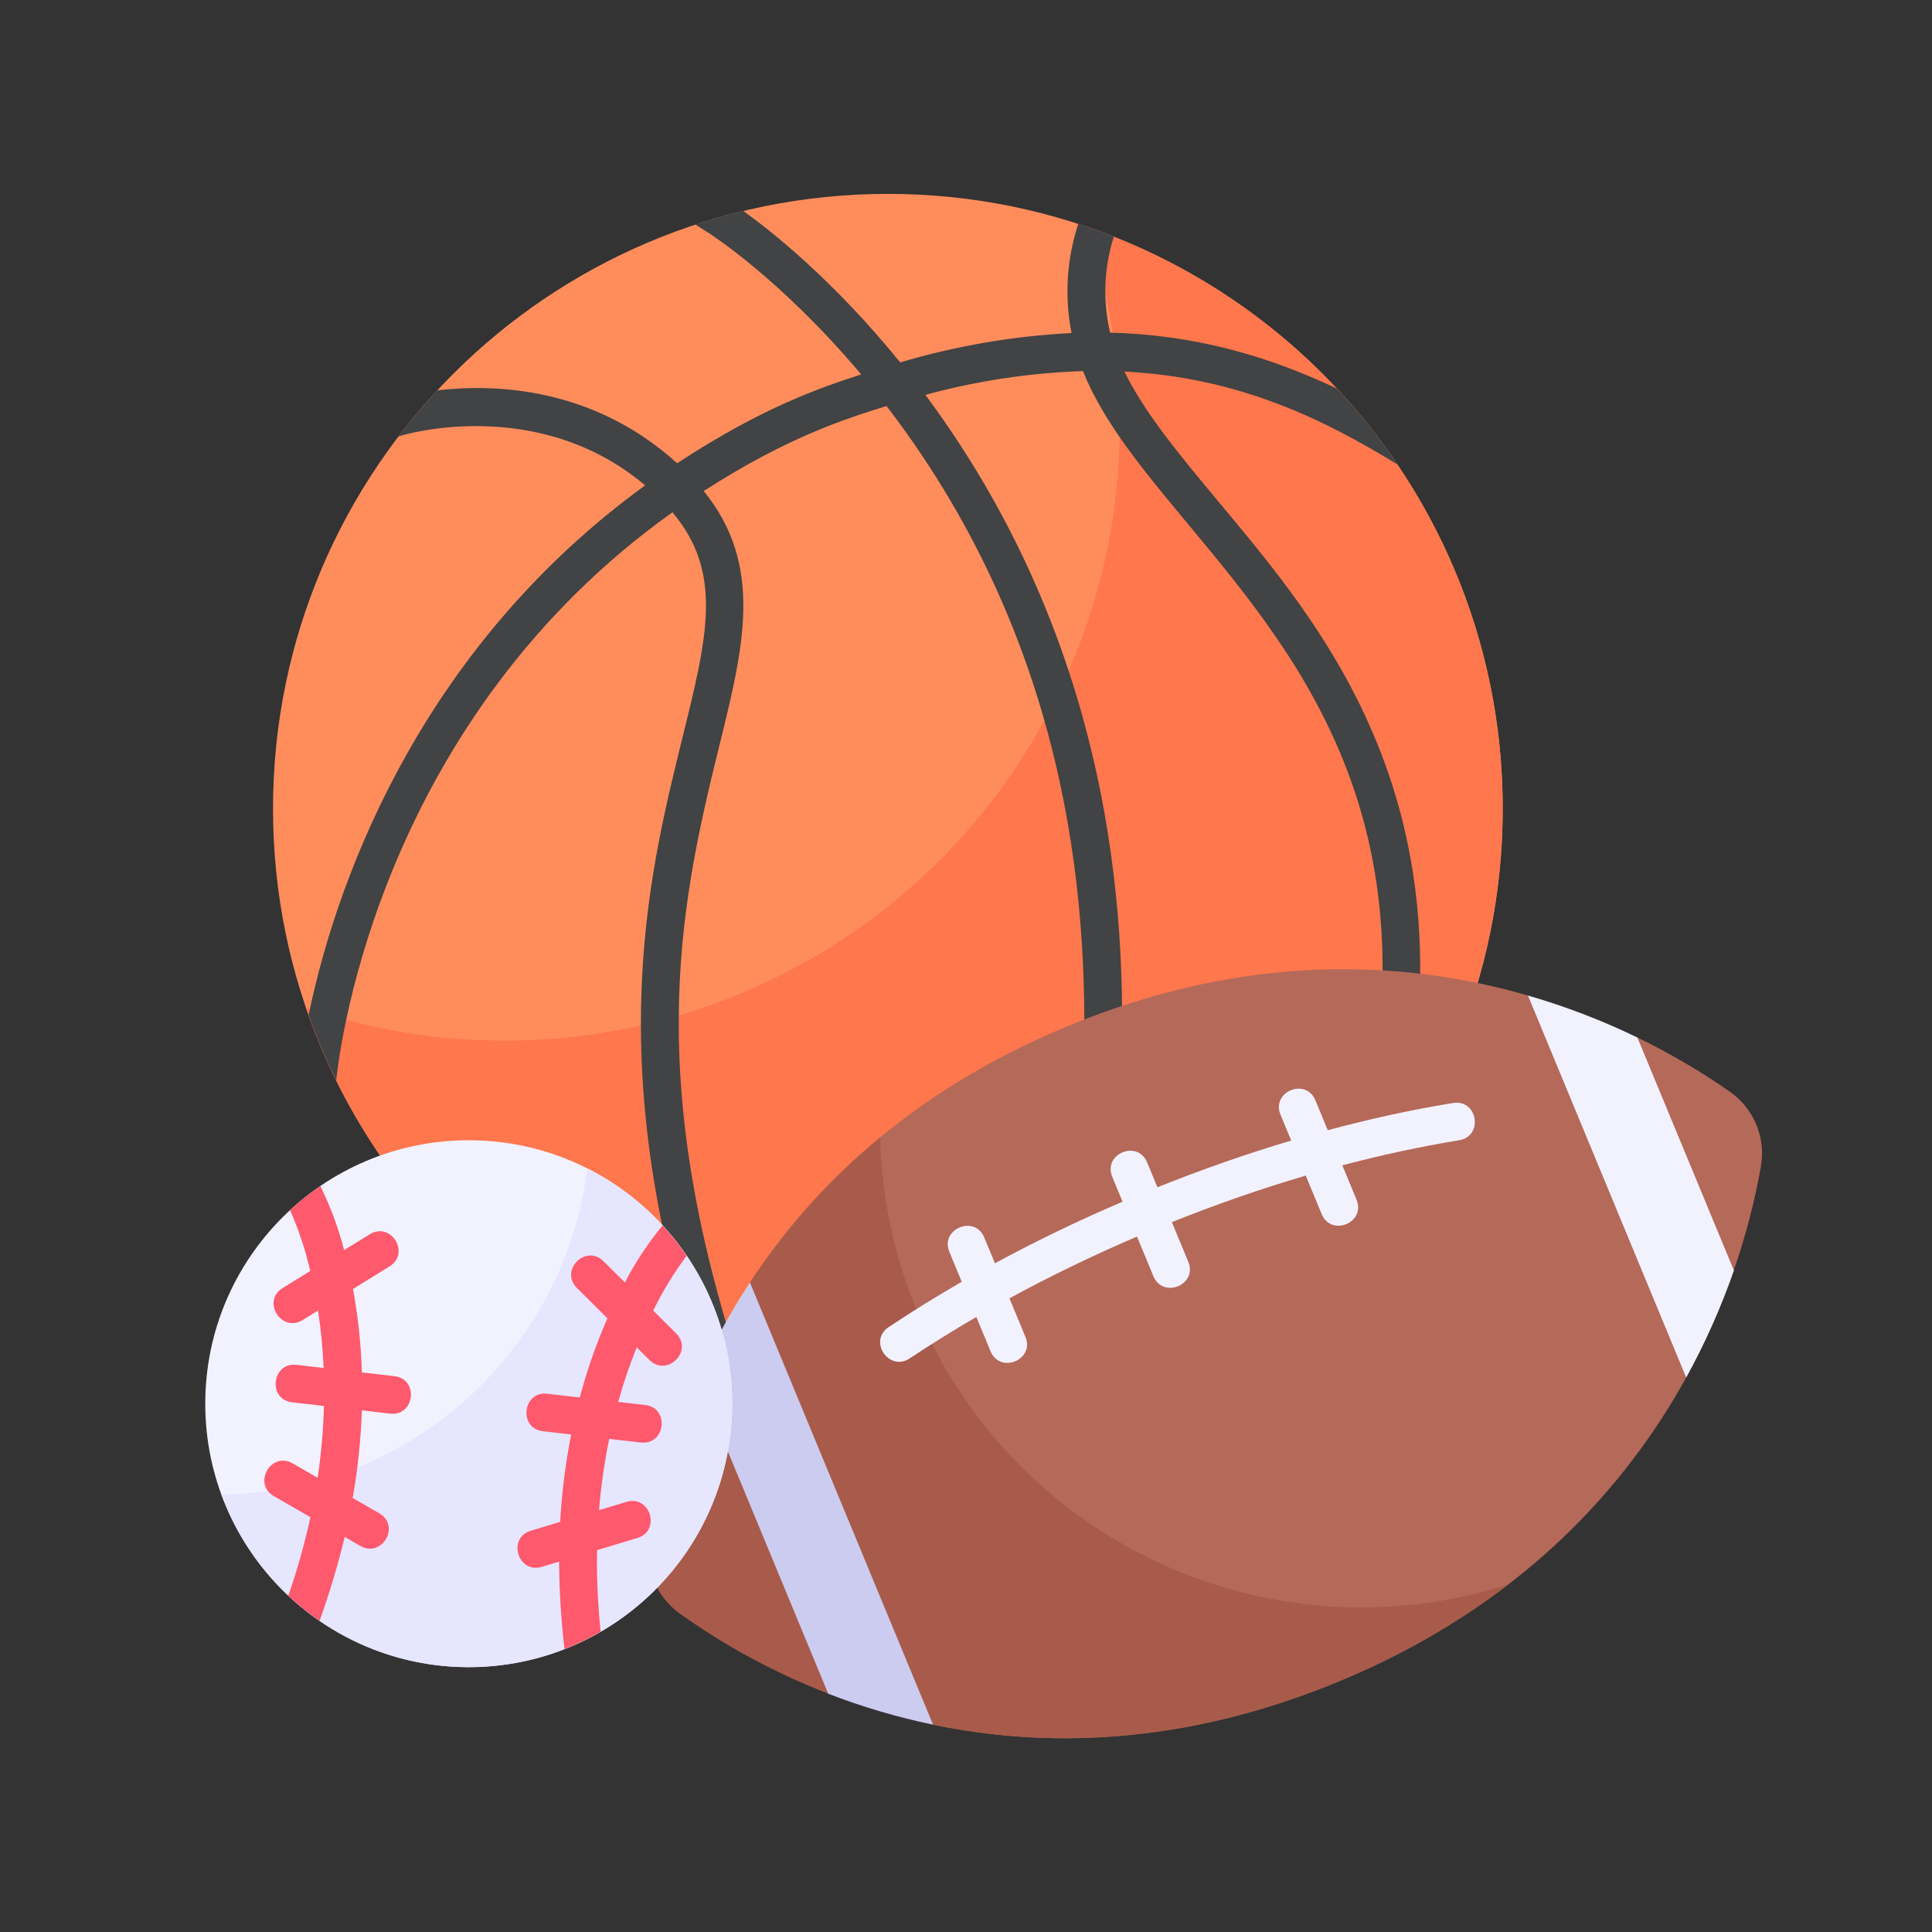
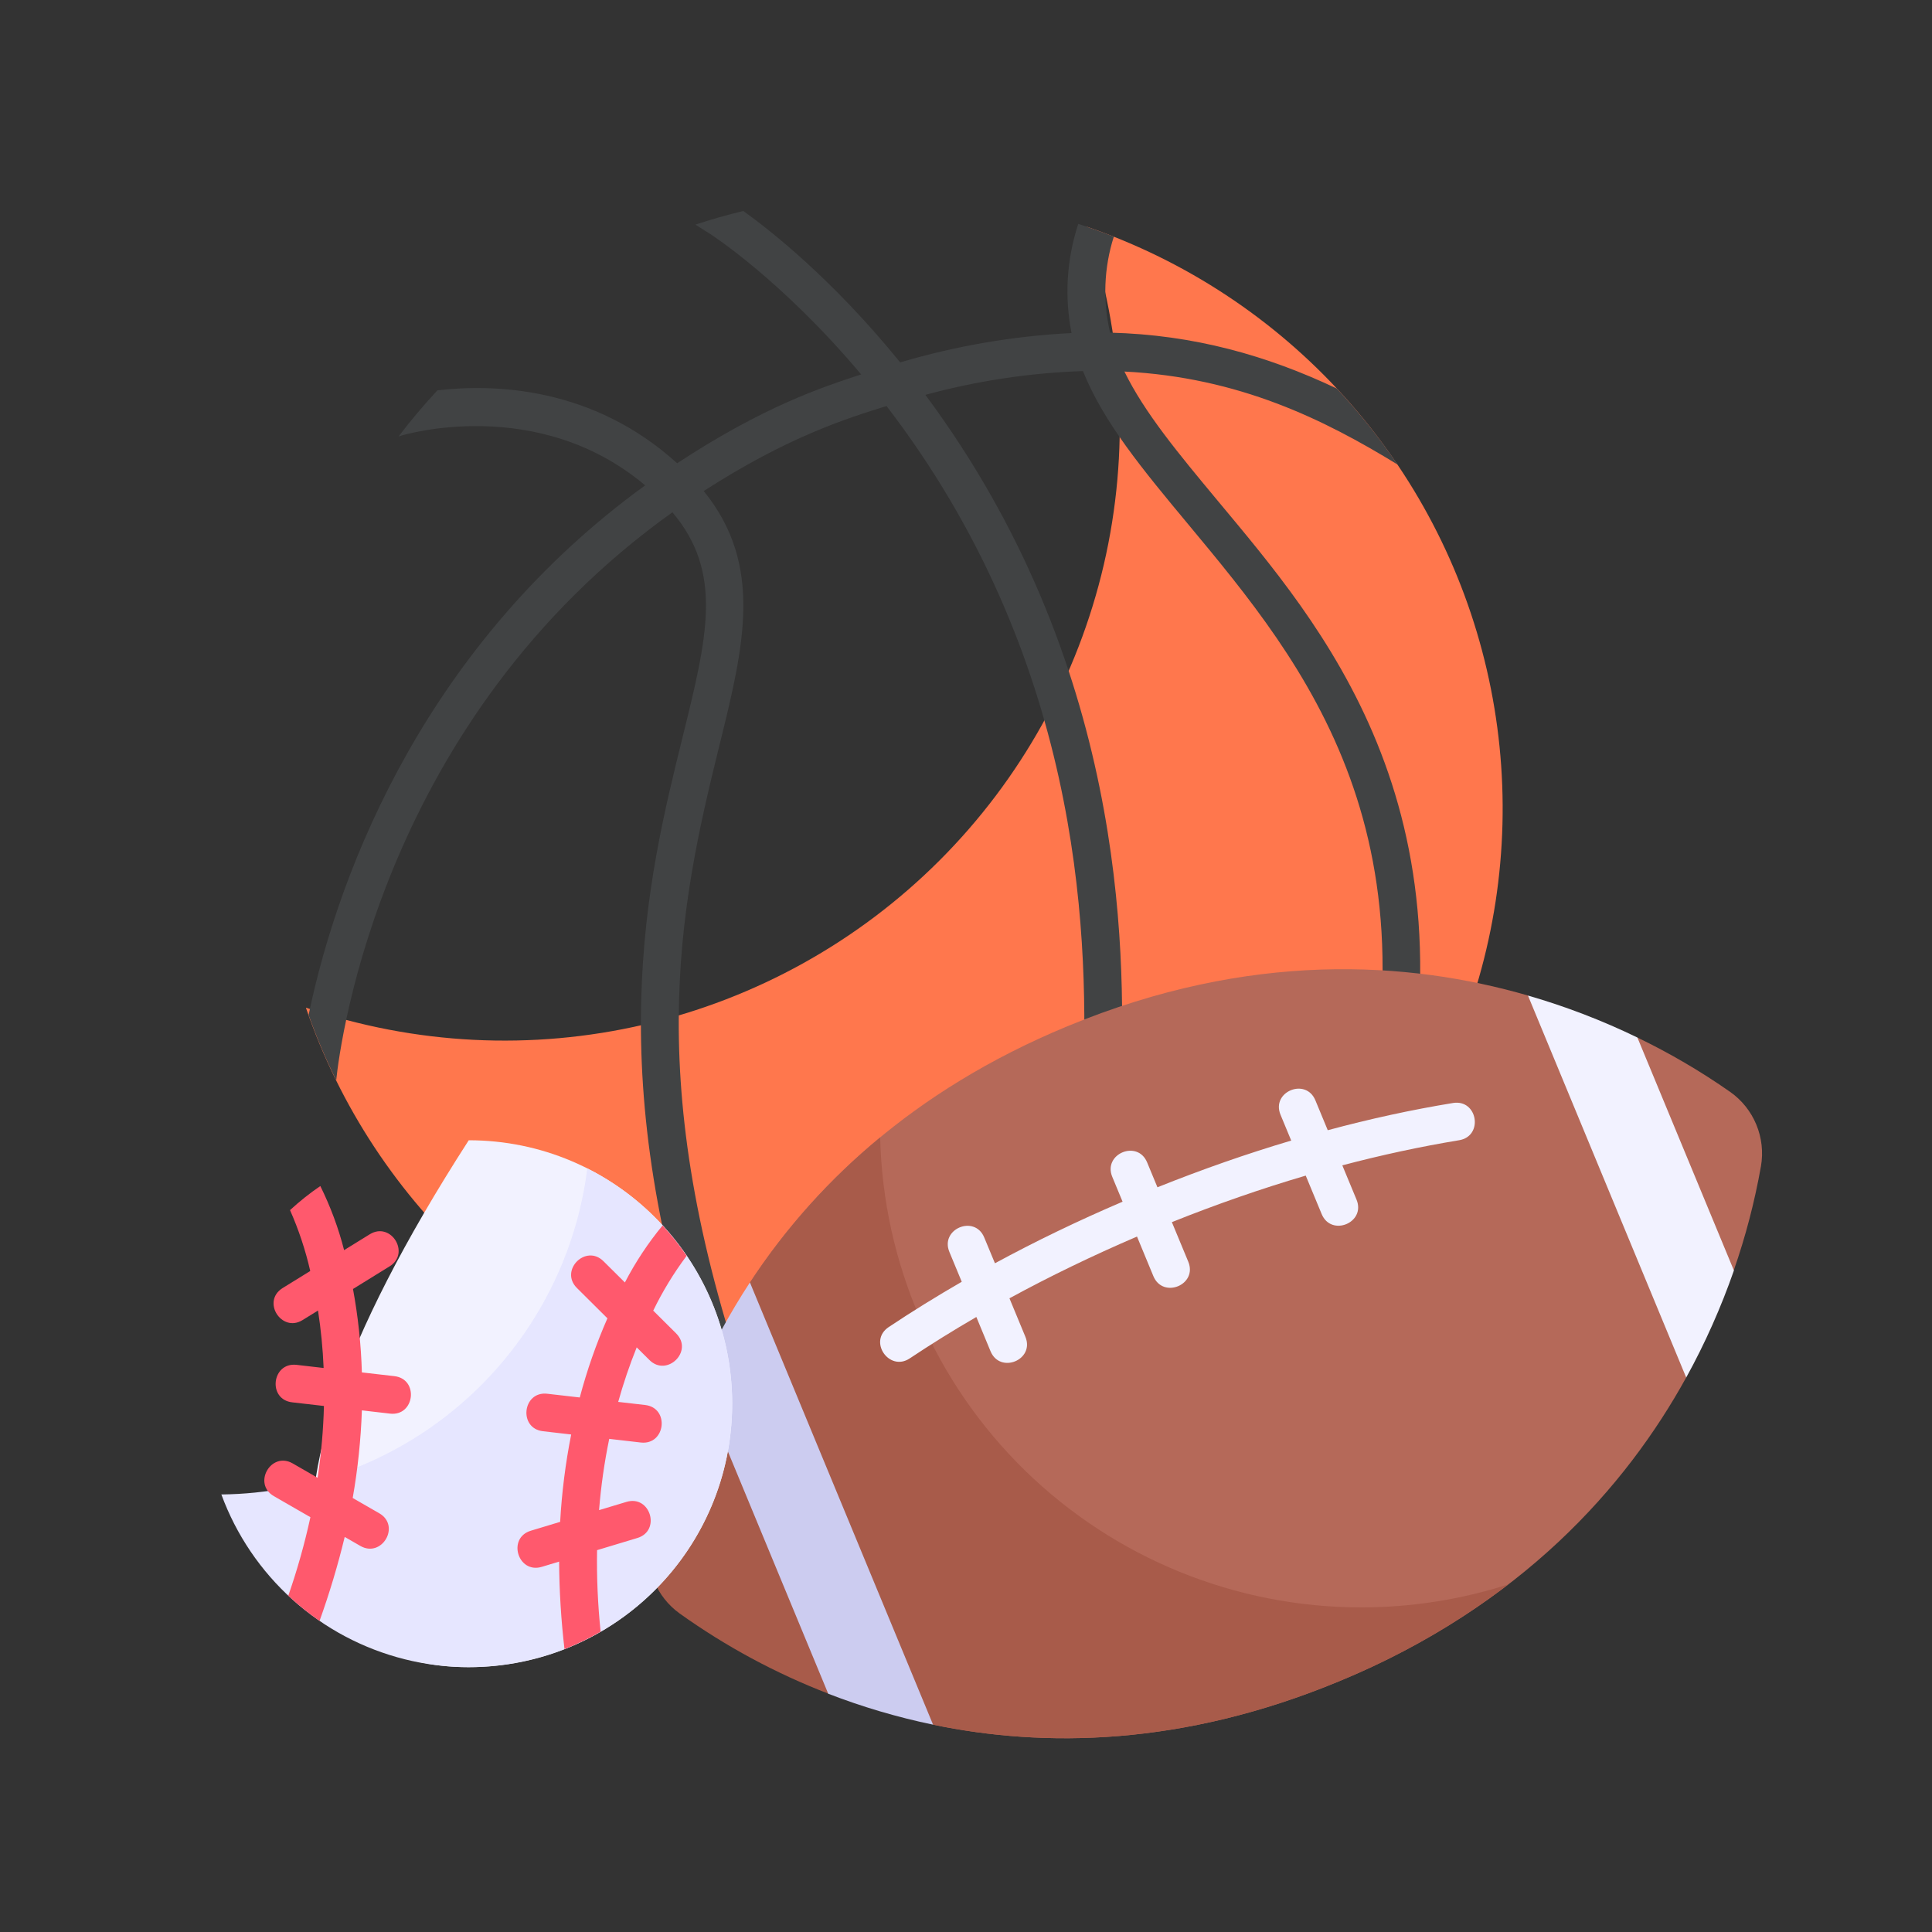
<svg xmlns="http://www.w3.org/2000/svg" width="45" height="45" viewBox="0 0 45 45" fill="none">
  <rect x="0" y="0" width="45" height="45" fill="#333333" stroke="none" />
-   <path d="M20.681 33.158C28.59 33.158 35.002 26.746 35.002 18.837C35.002 10.928 28.59 4.516 20.681 4.516C12.771 4.516 6.359 10.928 6.359 18.837C6.359 26.746 12.771 33.158 20.681 33.158Z" fill="#FF8D5C" />
  <path d="M25.314 5.281C26.179 7.816 26.316 10.543 25.71 13.151C25.103 15.76 23.778 18.147 21.884 20.041C19.991 21.934 17.604 23.26 14.995 23.866C12.386 24.472 9.66 24.335 7.125 23.471C7.912 25.771 9.273 27.834 11.078 29.464C12.882 31.094 15.072 32.237 17.442 32.786C19.811 33.336 22.28 33.273 24.618 32.603C26.956 31.934 29.085 30.681 30.805 28.961C32.525 27.242 33.778 25.113 34.447 22.775C35.116 20.437 35.179 17.967 34.63 15.598C34.081 13.229 32.937 11.039 31.308 9.234C29.678 7.429 27.615 6.069 25.314 5.281Z" fill="#FF774D" />
  <path d="M32.543 26.864C34.474 18.762 30.753 14.538 28.352 11.65C27.452 10.568 26.655 9.609 26.19 8.654C28.866 8.79 30.84 9.772 32.549 10.818C32.126 10.192 31.653 9.601 31.137 9.05C29.513 8.281 27.809 7.797 25.856 7.748C25.683 7.01 25.712 6.238 25.942 5.515L25.943 5.512C25.671 5.405 25.395 5.306 25.115 5.215C24.845 6.035 24.791 6.91 24.958 7.757C23.605 7.826 22.265 8.056 20.967 8.441C19.404 6.514 17.947 5.368 17.313 4.914C16.935 5.005 16.563 5.111 16.197 5.232L16.516 5.433C16.536 5.445 18.195 6.504 20.058 8.721C19.148 9.02 17.801 9.459 15.772 10.79C13.811 9.01 11.517 8.937 10.188 9.092C9.869 9.435 9.567 9.794 9.282 10.167L9.348 10.146C9.381 10.136 12.513 9.185 15.027 11.305C9.988 14.961 7.911 20.163 7.188 23.641C7.372 24.16 7.587 24.667 7.831 25.161C7.925 24.258 8.905 16.754 15.662 11.932C16.847 13.336 16.48 14.817 15.898 17.173C15.071 20.518 13.942 25.084 16.539 32.548C16.876 32.65 17.219 32.739 17.567 32.816C14.915 25.397 15.804 21.212 16.751 17.384C17.329 15.048 17.793 13.166 16.391 11.437C18.358 10.17 19.722 9.746 20.649 9.457C25.104 15.262 25.361 21.506 25.233 25.084L26.111 25.115C26.222 22.023 26.182 15.428 21.554 9.197C22.752 8.871 23.983 8.685 25.224 8.643C25.702 9.837 26.622 10.945 27.676 12.212C30.386 15.47 33.758 19.525 31.416 27.692L32.543 26.864Z" fill="#414344" />
  <path d="M40.382 29.592C40.658 28.801 40.87 27.989 41.016 27.164C41.073 26.837 41.035 26.501 40.908 26.194C40.781 25.887 40.57 25.623 40.298 25.432C39.612 24.952 38.888 24.528 38.133 24.164L38.658 26.878L40.382 29.592Z" fill="#B56959" />
  <path d="M19.305 39.453C18.072 38.978 16.904 38.349 15.829 37.58C15.565 37.39 15.36 37.13 15.235 36.829C15.111 36.529 15.072 36.2 15.124 35.879C15.34 34.578 15.72 33.31 16.254 32.105L18.528 35.779L19.305 39.453Z" fill="#A85B4A" />
  <path d="M21.736 40.172C24.321 40.708 27.537 40.674 31.181 39.164C35.431 37.404 37.872 34.628 39.274 32.086L38.135 27.254L35.591 23.188C32.802 22.381 29.111 22.143 24.86 23.904C21.215 25.413 18.917 27.663 17.469 29.871L18.994 35.265L21.736 40.172Z" fill="#B56959" />
  <path d="M31.702 37.439C28.775 37.439 25.965 36.293 23.871 34.248C21.778 32.202 20.568 29.418 20.501 26.492C19.326 27.459 18.304 28.598 17.469 29.87L18.994 35.265L21.736 40.172C24.321 40.708 27.537 40.674 31.181 39.164C32.592 38.588 33.921 37.827 35.133 36.903C34.024 37.259 32.867 37.44 31.702 37.439Z" fill="#A85B4A" />
  <path d="M35.589 23.188L39.275 32.086C39.715 31.287 40.086 30.453 40.386 29.592L38.138 24.166C37.318 23.768 36.465 23.441 35.589 23.188ZM33.843 25.691C32.884 25.848 31.912 26.059 30.926 26.325L30.638 25.629C30.416 25.092 29.603 25.428 29.826 25.965L30.075 26.566C29.044 26.872 28.005 27.235 26.959 27.654L26.719 27.075C26.496 26.537 25.685 26.875 25.907 27.411L26.147 27.99C25.113 28.432 24.122 28.91 23.174 29.424L22.925 28.824C22.702 28.285 21.891 28.624 22.113 29.16L22.401 29.855C21.814 30.194 21.247 30.545 20.701 30.909C20.211 31.236 20.711 31.959 21.189 31.64C21.688 31.308 22.205 30.986 22.741 30.675L23.071 31.472C23.293 32.009 24.107 31.675 23.883 31.136L23.512 30.24C24.456 29.726 25.446 29.247 26.483 28.802L26.864 29.723C27.087 30.26 27.9 29.927 27.677 29.387L27.295 28.466C28.341 28.047 29.38 27.686 30.413 27.382L30.784 28.277C31.006 28.814 31.819 28.48 31.596 27.941L31.265 27.143C32.183 26.901 33.09 26.706 33.986 26.558C34.559 26.464 34.418 25.597 33.843 25.691Z" fill="#F2F2FF" />
  <path d="M19.291 39.45C20.084 39.757 20.901 39.998 21.733 40.171L17.467 29.871C17.001 30.582 16.594 31.33 16.25 32.108L19.291 39.45Z" fill="#CCCCF0" />
-   <path d="M10.918 38.832C14.307 38.832 17.054 36.084 17.054 32.695C17.054 29.306 14.307 26.559 10.918 26.559C7.529 26.559 4.781 29.306 4.781 32.695C4.781 36.084 7.529 38.832 10.918 38.832Z" fill="#F2F2FF" />
+   <path d="M10.918 38.832C14.307 38.832 17.054 36.084 17.054 32.695C17.054 29.306 14.307 26.559 10.918 26.559C4.781 36.084 7.529 38.832 10.918 38.832Z" fill="#F2F2FF" />
  <path d="M13.68 27.215C13.417 29.297 12.408 31.213 10.841 32.609C9.274 34.005 7.255 34.786 5.156 34.809C5.501 35.748 6.07 36.589 6.814 37.258C7.558 37.927 8.454 38.403 9.425 38.647C10.395 38.89 11.411 38.892 12.382 38.653C13.354 38.415 14.252 37.942 14.999 37.276C15.746 36.611 16.319 35.773 16.668 34.835C17.017 33.897 17.132 32.889 17.002 31.897C16.872 30.905 16.501 29.959 15.922 29.143C15.343 28.328 14.574 27.665 13.68 27.215Z" fill="#E6E6FF" />
  <path d="M15.433 28.543C15.094 28.954 14.8 29.399 14.555 29.871L14.057 29.377C13.644 28.966 13.025 29.591 13.438 30L14.148 30.706C13.886 31.303 13.671 31.92 13.504 32.55L12.748 32.463C12.171 32.396 12.069 33.27 12.647 33.336L13.304 33.412C13.171 34.084 13.085 34.764 13.047 35.447L12.365 35.653C11.806 35.822 12.064 36.662 12.619 36.495L13.023 36.373C13.027 37.054 13.069 37.734 13.148 38.411C13.439 38.297 13.72 38.162 13.99 38.005C13.924 37.375 13.896 36.74 13.907 36.106L14.845 35.823C15.402 35.655 15.146 34.814 14.591 34.982L13.953 35.174C13.998 34.616 14.077 34.062 14.19 33.514L14.925 33.599C15.503 33.665 15.604 32.792 15.026 32.725L14.399 32.653C14.519 32.222 14.663 31.798 14.83 31.383L15.127 31.678C15.534 32.083 16.164 31.469 15.746 31.055L15.215 30.527C15.433 30.078 15.694 29.65 15.993 29.251C15.824 29.001 15.637 28.765 15.433 28.543V28.543ZM7.226 29.604L6.585 30C6.085 30.308 6.557 31.049 7.046 30.748L7.407 30.525C7.476 30.968 7.519 31.415 7.538 31.863L6.907 31.79C6.33 31.724 6.228 32.597 6.806 32.663L7.545 32.748C7.531 33.308 7.481 33.867 7.398 34.42L6.818 34.086C6.314 33.796 5.876 34.558 6.379 34.848L7.23 35.338C7.095 35.958 6.923 36.569 6.715 37.167C6.942 37.381 7.186 37.577 7.443 37.754C7.673 37.113 7.869 36.46 8.029 35.798L8.394 36.008C8.893 36.295 9.341 35.539 8.832 35.246L8.215 34.891C8.334 34.217 8.405 33.535 8.429 32.85L9.084 32.926C9.662 32.993 9.763 32.119 9.185 32.053L8.429 31.966C8.41 31.314 8.34 30.664 8.222 30.023L9.073 29.497C9.568 29.192 9.107 28.444 8.612 28.749L8.015 29.118C7.883 28.602 7.697 28.102 7.461 27.625C7.212 27.794 6.977 27.982 6.755 28.186C6.957 28.642 7.115 29.117 7.226 29.604Z" fill="#FF596D" />
</svg>